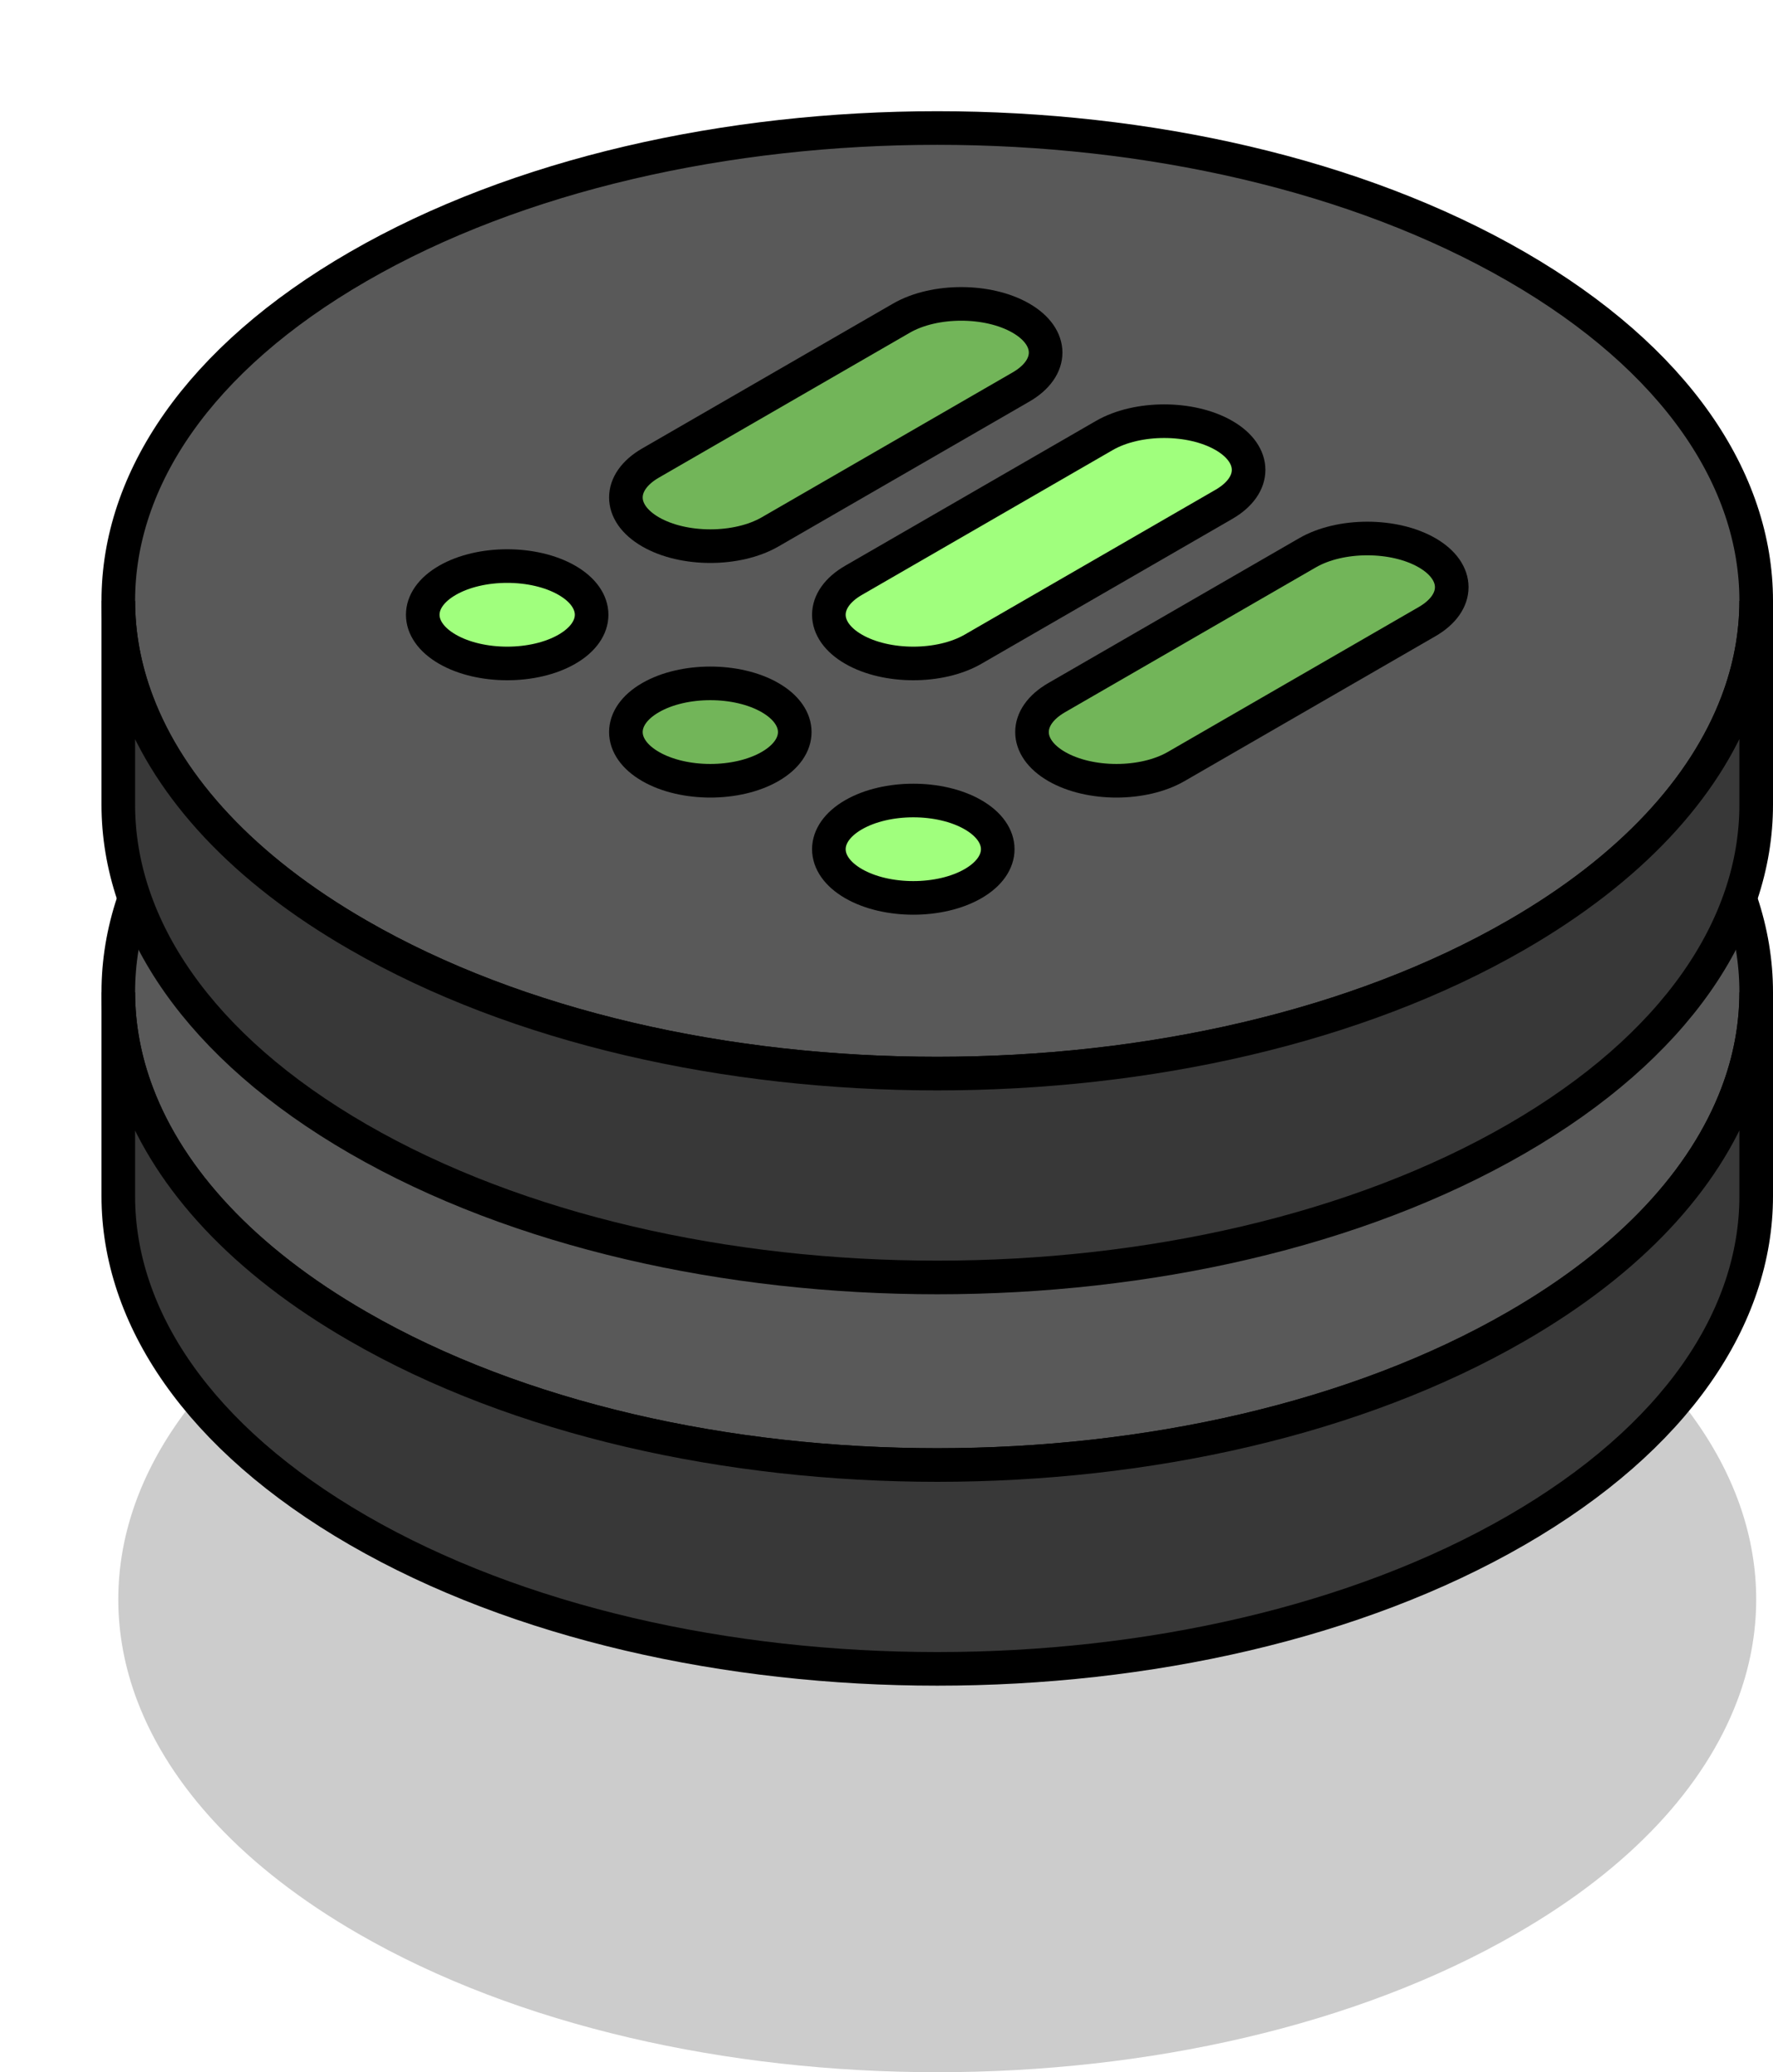
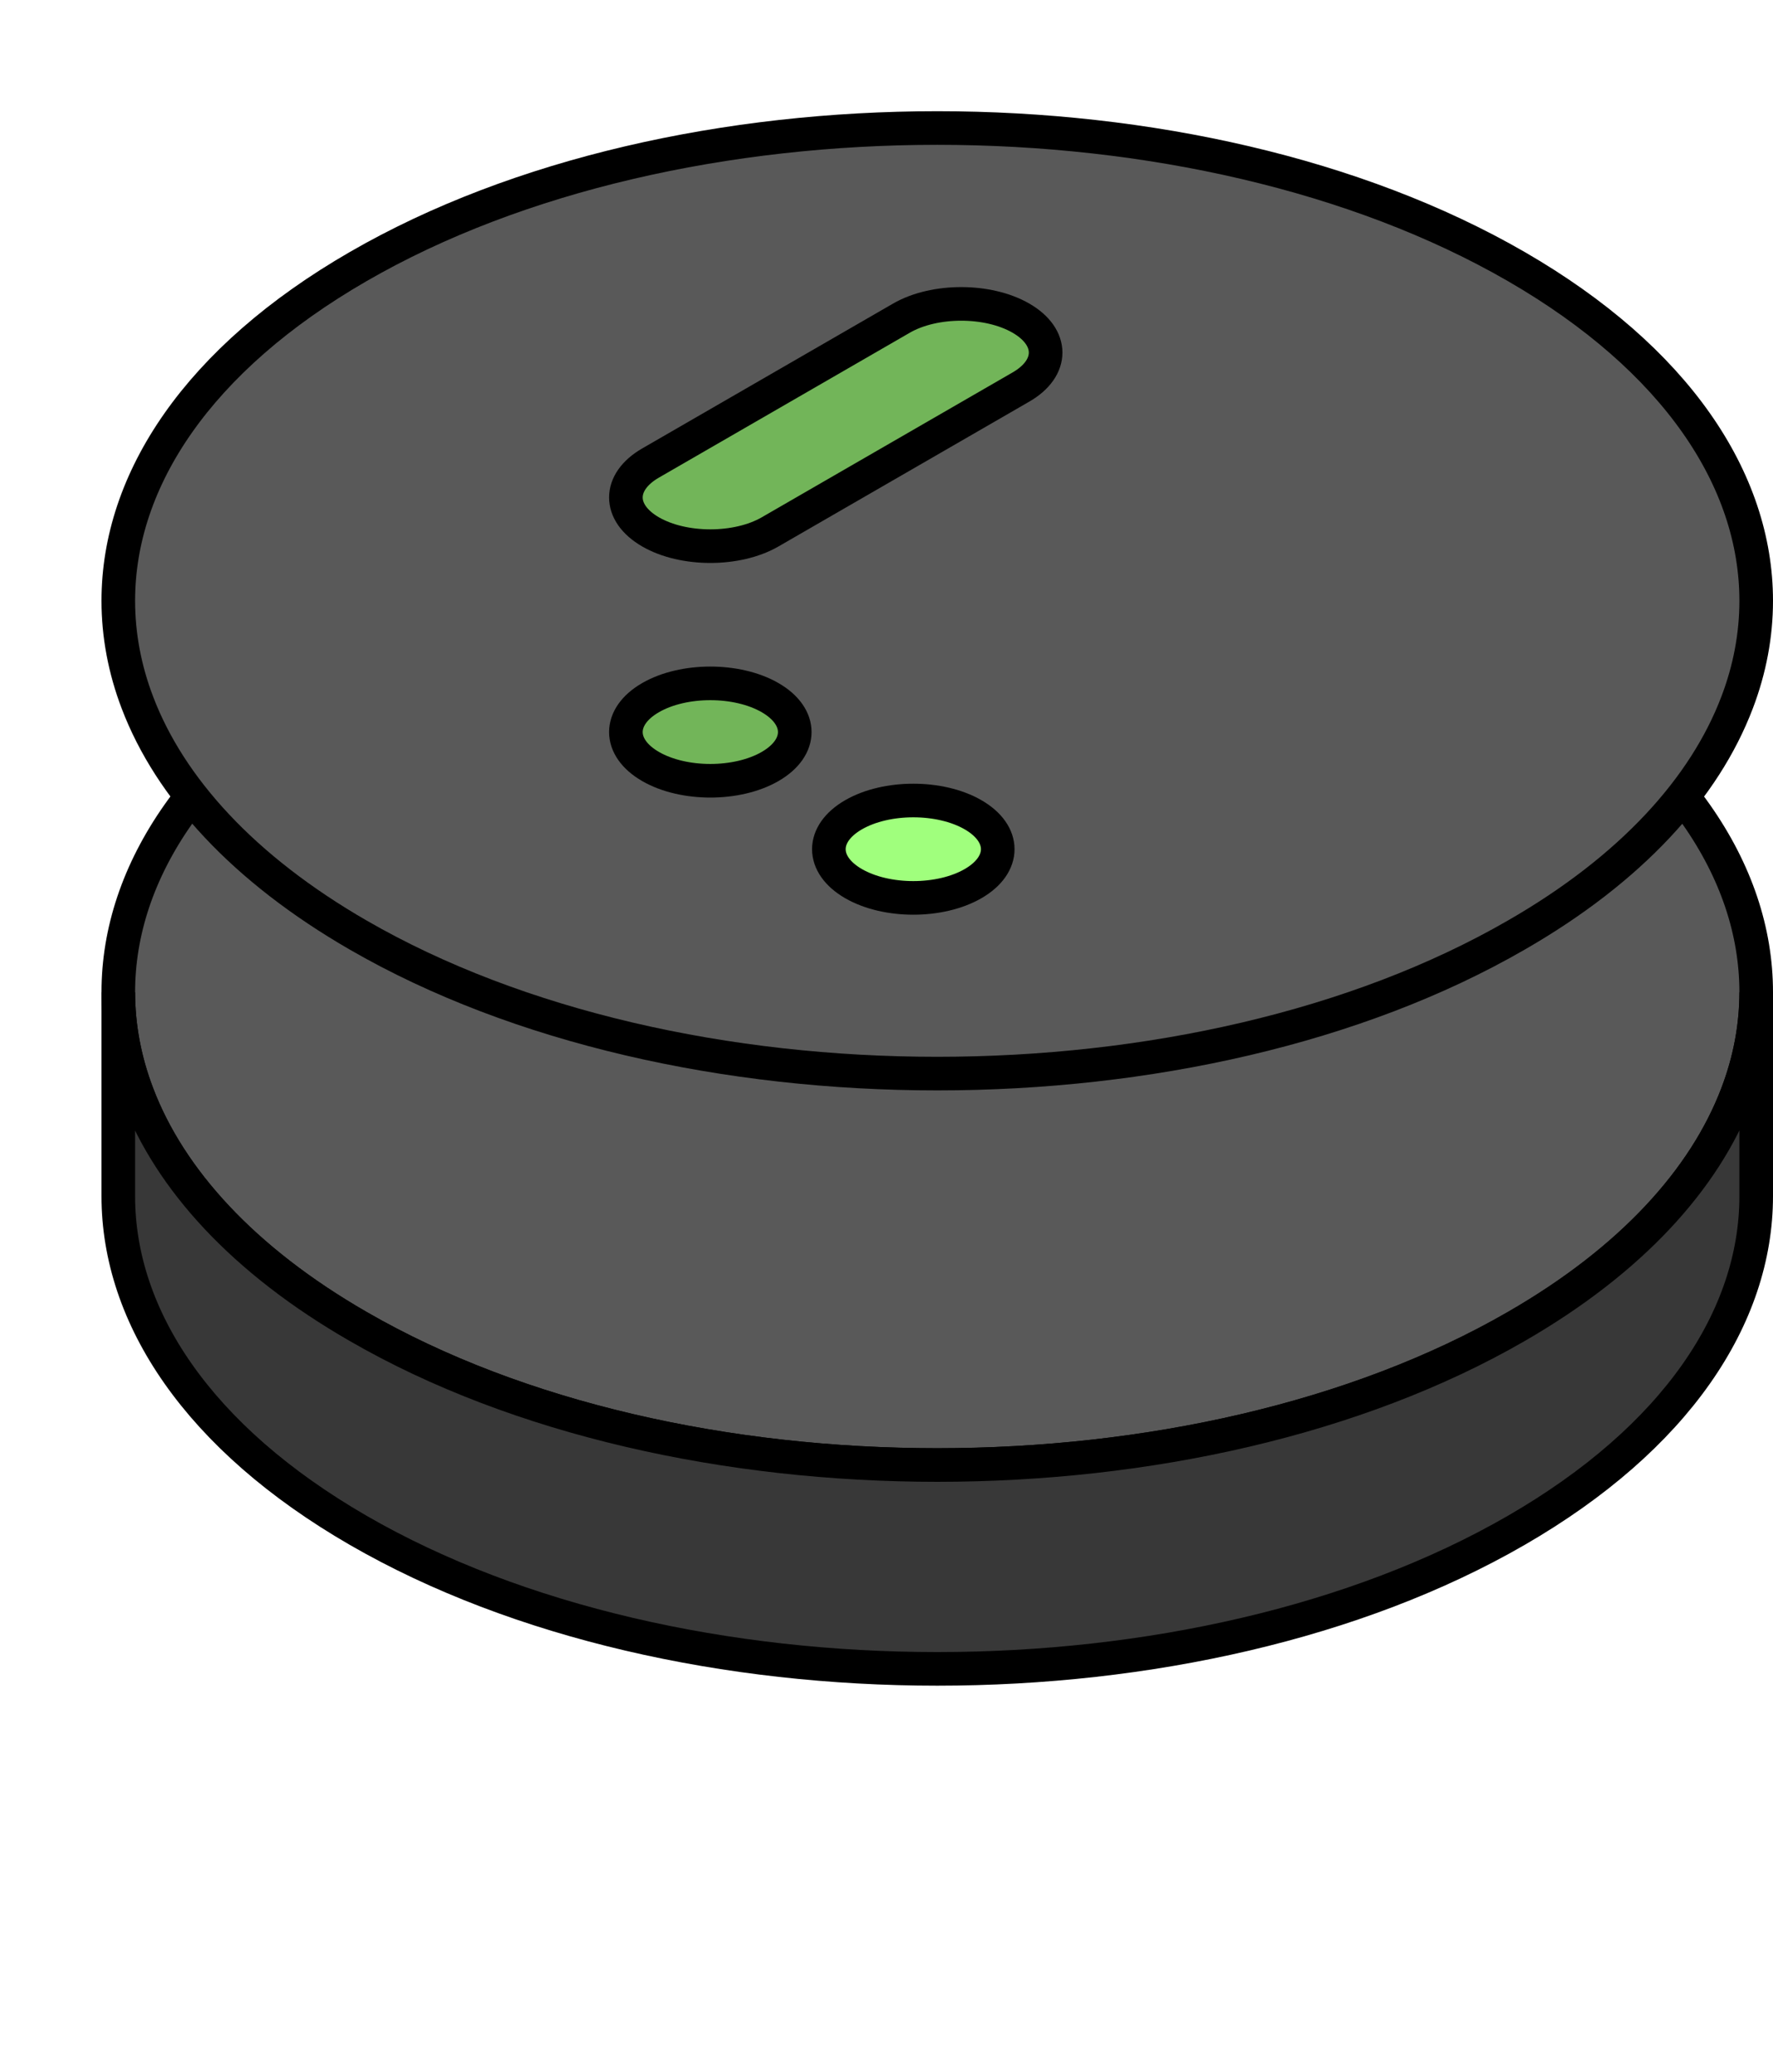
<svg xmlns="http://www.w3.org/2000/svg" id="Layer_1" viewBox="0 0 105.52 123.31">
  <defs>
    <style>.cls-1{fill:#595959;}.cls-1,.cls-2,.cls-3,.cls-4,.cls-5{stroke-linejoin:round;}.cls-1,.cls-2,.cls-3,.cls-4,.cls-5,.cls-6{stroke:#000;stroke-linecap:round;stroke-width:2px;}.cls-2{filter:url(#outer-glow-1);}.cls-2,.cls-3,.cls-4{fill:#a0ff7d;}.cls-3{filter:url(#outer-glow-2);}.cls-4{filter:url(#outer-glow-3);}.cls-5{fill:#72b559;}.cls-6{fill:#383838;stroke-miterlimit:10;}.cls-7{opacity:.2;}</style>
    <filter id="outer-glow-1" filterUnits="userSpaceOnUse">
      <feOffset dx="0" dy="0" />
      <feGaussianBlur result="blur" stdDeviation="8" />
      <feFlood flood-color="#a0ff7d" flood-opacity="1" />
      <feComposite in2="blur" operator="in" />
      <feComposite in="SourceGraphic" />
    </filter>
    <filter id="outer-glow-2" filterUnits="userSpaceOnUse">
      <feOffset dx="0" dy="0" />
      <feGaussianBlur result="blur-2" stdDeviation="8" />
      <feFlood flood-color="#a0ff7d" flood-opacity="1" />
      <feComposite in2="blur-2" operator="in" />
      <feComposite in="SourceGraphic" />
    </filter>
    <filter id="outer-glow-3" filterUnits="userSpaceOnUse">
      <feOffset dx="0" dy="0" />
      <feGaussianBlur result="blur-3" stdDeviation="8" />
      <feFlood flood-color="#a0ff7d" flood-opacity="1" />
      <feComposite in2="blur-3" operator="in" />
      <feComposite in="SourceGraphic" />
    </filter>
  </defs>
-   <path class="cls-7" d="M104.52,95.17c0,2.03-.38,4.07-1.14,6.06-1.93,5.07-6.3,9.9-13.14,13.83-19.03,10.99-49.89,10.99-68.92,0-6.83-3.94-11.21-8.76-13.14-13.83-.76-1.99-1.14-4.03-1.14-6.06,0-7.2,4.75-14.39,14.28-19.89,19.03-10.99,49.89-10.99,68.92,0,9.52,5.5,14.28,12.69,14.28,19.89Z" />
-   <path class="cls-1" d="M104.52,59.04c0,2.03-.38,4.07-1.14,6.06-1.93,5.07-6.3,9.9-13.14,13.83-19.03,10.99-49.89,10.99-68.92,0-6.83-3.94-11.21-8.76-13.14-13.83-.76-1.99-1.14-4.03-1.14-6.06,0-7.2,4.75-14.39,14.28-19.89,19.03-10.99,49.89-10.99,68.92,0,9.52,5.5,14.28,12.69,14.28,19.89Z" />
+   <path class="cls-1" d="M104.52,59.04c0,2.03-.38,4.07-1.14,6.06-1.93,5.07-6.3,9.9-13.14,13.83-19.03,10.99-49.89,10.99-68.92,0-6.83-3.94-11.21-8.76-13.14-13.83-.76-1.99-1.14-4.03-1.14-6.06,0-7.2,4.75-14.39,14.28-19.89,19.03-10.99,49.89-10.99,68.92,0,9.52,5.5,14.28,12.69,14.28,19.89" />
  <path class="cls-6" d="M104.52,59.04v12.13c0,7.2-4.76,14.39-14.28,19.89-19.03,10.99-49.89,10.99-68.92,0-9.52-5.5-14.28-12.69-14.28-19.89v-12.13c0,2.03,.38,4.07,1.14,6.06,1.92,5.07,6.3,9.9,13.14,13.83,19.03,10.99,49.89,10.99,68.92,0,6.83-3.94,11.21-8.76,13.14-13.83,.76-1.99,1.14-4.03,1.14-6.06Z" />
  <path class="cls-1" d="M104.52,35.75c0,2.03-.38,4.07-1.14,6.06-1.93,5.07-6.3,9.9-13.14,13.83-19.03,10.99-49.89,10.99-68.92,0-6.83-3.94-11.21-8.76-13.14-13.83-.76-1.99-1.14-4.03-1.14-6.06,0-7.2,4.75-14.39,14.28-19.89,19.03-10.99,49.89-10.99,68.92,0,9.52,5.5,14.28,12.69,14.28,19.89Z" />
-   <path class="cls-6" d="M104.52,35.75v12.13c0,7.2-4.76,14.39-14.28,19.89-19.03,10.99-49.89,10.99-68.92,0-9.52-5.5-14.28-12.69-14.28-19.89v-12.13c0,2.03,.38,4.07,1.14,6.06,1.92,5.07,6.3,9.9,13.14,13.83,19.03,10.99,49.89,10.99,68.92,0,6.83-3.94,11.21-8.76,13.14-13.83,.76-1.99,1.14-4.03,1.14-6.06Z" />
  <g>
    <path class="cls-5" d="M60.76,23.03l-14.93,8.62c-1.96,1.13-5.15,1.13-7.11,0h0c-1.96-1.13-1.96-2.97,0-4.1l14.93-8.62c1.96-1.13,5.15-1.13,7.11,0h0c1.96,1.13,1.96,2.97,0,4.1Z" />
-     <path class="cls-2" d="M33.74,38.63h0c-1.96,1.13-5.15,1.13-7.11,0h0c-1.96-1.13-1.96-2.97,0-4.1h0c1.96-1.13,5.15-1.13,7.11,0h0c1.96,1.13,1.96,2.97,0,4.1Z" />
-     <path class="cls-3" d="M72.84,30.01l-14.93,8.62c-1.96,1.13-5.15,1.13-7.11,0h0c-1.96-1.13-1.96-2.97,0-4.1l14.93-8.62c1.96-1.13,5.15-1.13,7.11,0h0c1.96,1.13,1.96,2.97,0,4.1Z" />
    <path class="cls-5" d="M45.83,45.61h0c-1.96,1.13-5.15,1.13-7.11,0h0c-1.96-1.13-1.96-2.97,0-4.1h0c1.96-1.13,5.15-1.13,7.11,0h0c1.96,1.13,1.96,2.97,0,4.1Z" />
-     <path class="cls-5" d="M84.93,36.99l-14.93,8.62c-1.96,1.13-5.15,1.13-7.11,0h0c-1.96-1.13-1.96-2.97,0-4.1l14.93-8.62c1.96-1.13,5.15-1.13,7.11,0h0c1.96,1.13,1.96,2.97,0,4.1Z" />
    <path class="cls-4" d="M57.91,52.58h0c-1.96,1.13-5.15,1.13-7.11,0h0c-1.96-1.13-1.96-2.97,0-4.1h0c1.96-1.13,5.15-1.13,7.11,0h0c1.96,1.13,1.96,2.97,0,4.1Z" />
  </g>
</svg>